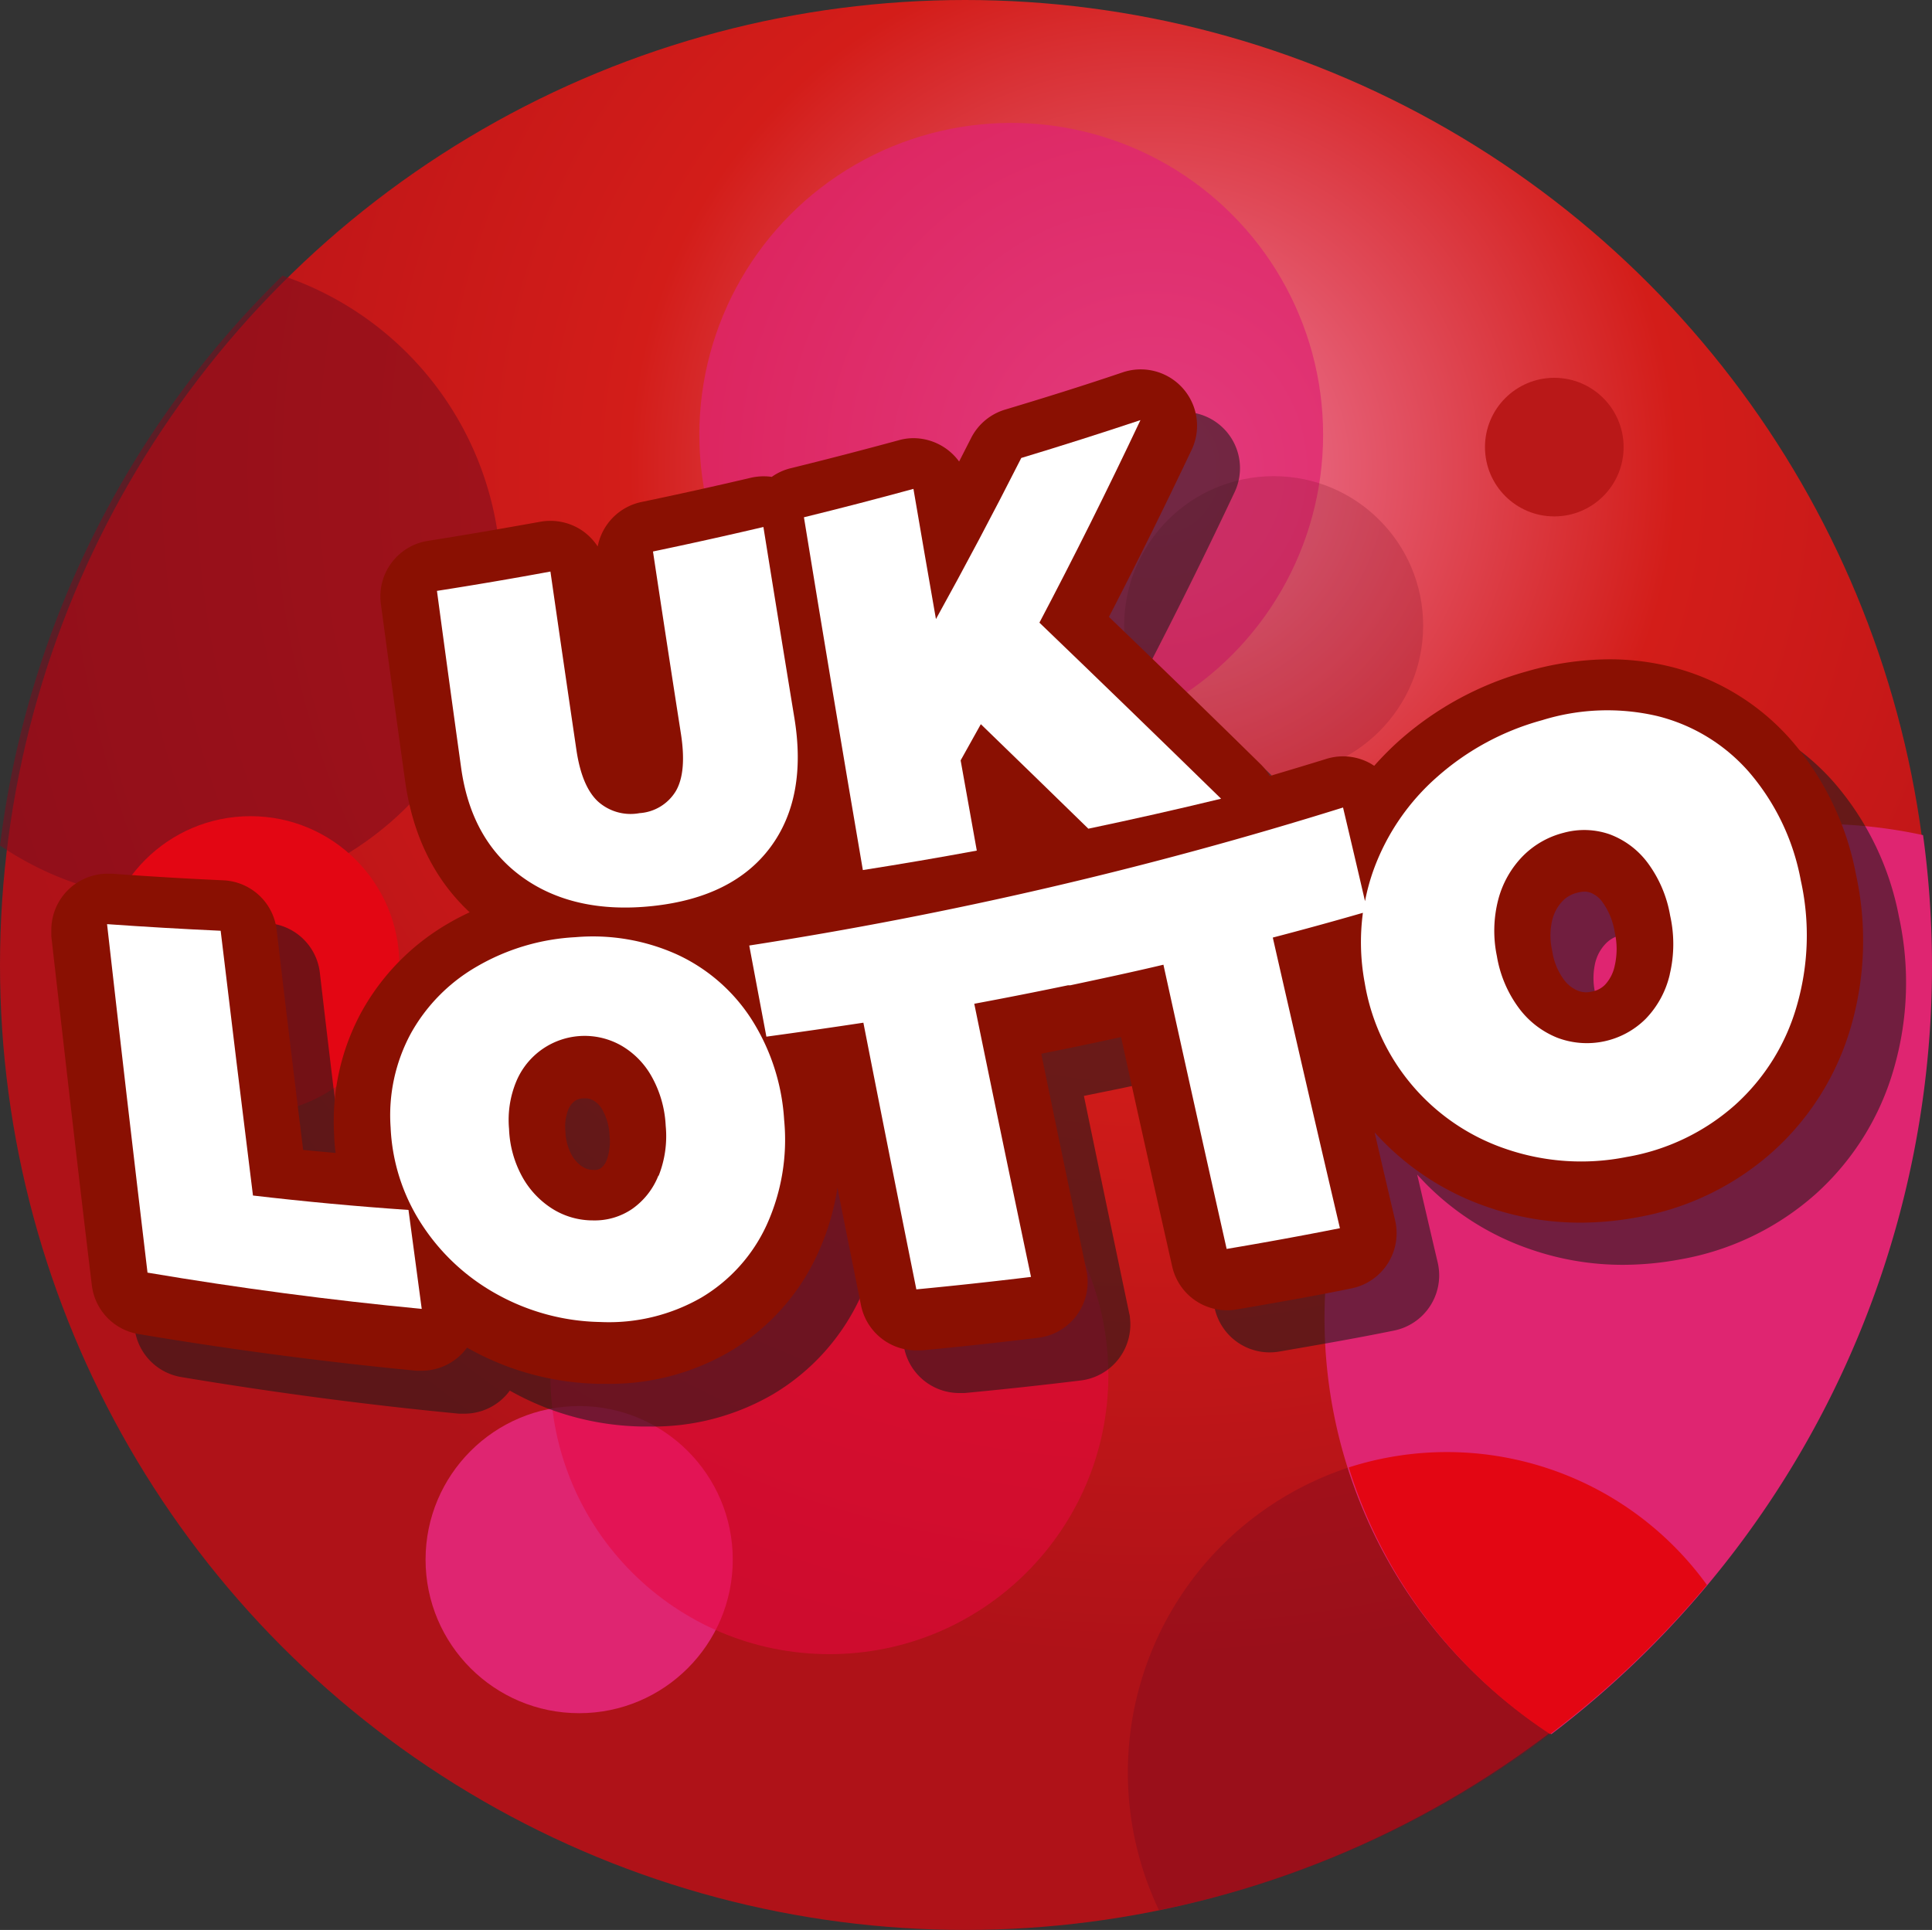
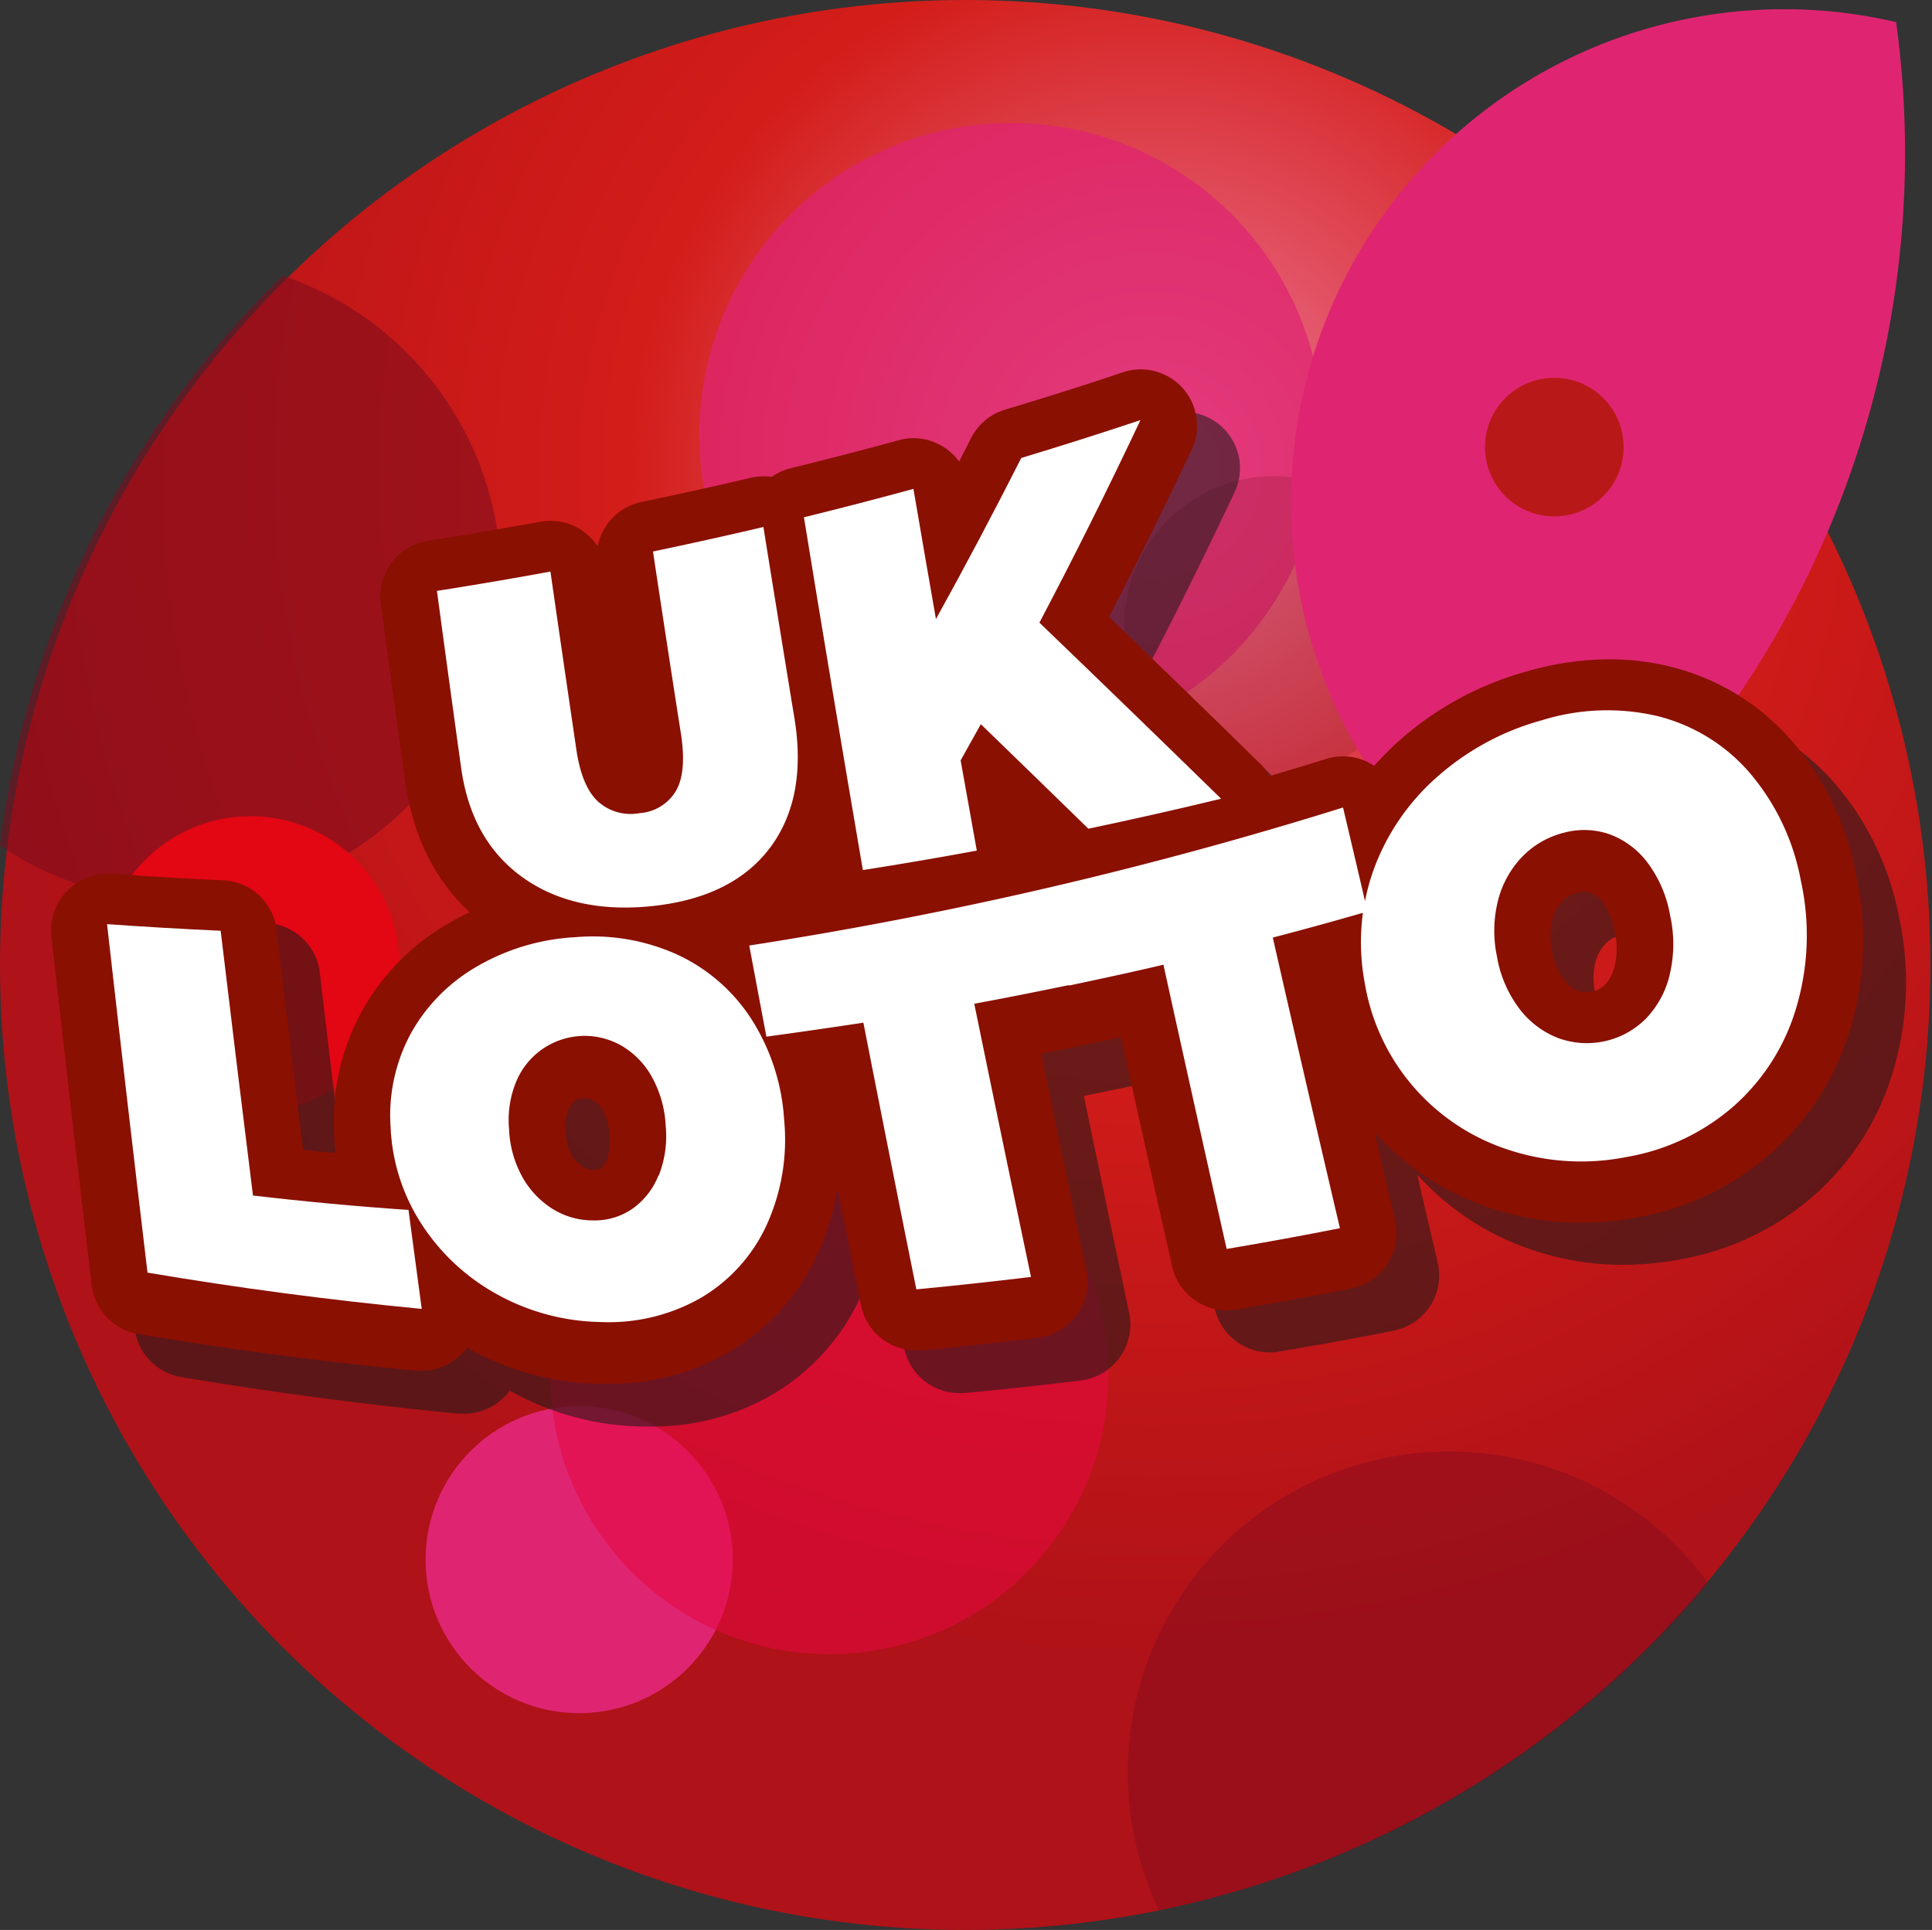
<svg xmlns="http://www.w3.org/2000/svg" id="aa850a18-7379-4cb9-84a4-b94943968979" data-name="Layer 1" viewBox="0 0 291.82 291.58">
  <rect x="0" y="0" width="291.82" height="291.58" fill="#333333" stroke="none" />
  <defs>
    <style>.ae02b922-7843-4a86-9bd5-f16ede557bc9{fill:url(#b51bd529-ec58-445f-bef7-1646d8511923);}.afe240b1-64f7-4bc4-828e-16990e3ee974,.b0e5572f-e514-4a89-92f7-c41874fcab7c{fill:#7b0d1d;}.afe240b1-64f7-4bc4-828e-16990e3ee974{opacity:0.38;}.afe240b1-64f7-4bc4-828e-16990e3ee974,.b0e5572f-e514-4a89-92f7-c41874fcab7c,.bc61aaf0-bd7c-451a-a0bb-2eb72a2e6eee,.bc703a79-be19-440a-b968-2a97733aa6cf,.bc969461-18c3-4154-b2e1-ab88acd88bb7,.bd5f8689-3000-4dcf-92f0-b9664f21229a{isolation:isolate;}.bc61aaf0-bd7c-451a-a0bb-2eb72a2e6eee,.e8d9d789-bfc8-4efa-8238-938b23a8e412{fill:#df2571;}.bc61aaf0-bd7c-451a-a0bb-2eb72a2e6eee{opacity:0.75;}.bc703a79-be19-440a-b968-2a97733aa6cf{fill:#8b162d;opacity:0.25;}.bc969461-18c3-4154-b2e1-ab88acd88bb7{fill:#e5073f;}.b0e5572f-e514-4a89-92f7-c41874fcab7c,.bc969461-18c3-4154-b2e1-ab88acd88bb7{opacity:0.57;}.b1514dda-0c25-4190-860e-9924aa98ebf8{fill:#b91818;}.b15ee2ac-f6d6-49a6-821b-254055ffc8d5{fill:#e30613;}.bd5f8689-3000-4dcf-92f0-b9664f21229a{fill:#1b1a18;opacity:0.56;}.eb175865-5776-4e39-81c9-e0bb256af496{fill:#8a1002;}.e3a81b61-de11-4541-9e7a-a731693760b9{fill:#fff;}</style>
    <radialGradient id="b51bd529-ec58-445f-bef7-1646d8511923" cx="174.14" cy="221.02" r="179.74" gradientTransform="matrix(1, 0, 0, -1, 0, 291.89)" gradientUnits="userSpaceOnUse">
      <stop offset="0" stop-color="#ef7ea2" />
      <stop offset="0.44" stop-color="#d31d19" />
      <stop offset="0.71" stop-color="#c31718" />
      <stop offset="1" stop-color="#af1218" />
    </radialGradient>
  </defs>
  <title>uklotto-drawlogo-5jun2020</title>
  <g id="bd186d88-c8fb-46b5-a848-47df40cbc9fa" data-name="Layer 2">
    <g id="b350ac24-f22e-456a-9217-fea874aa9e33" data-name="Layer 1-2">
      <circle class="ae02b922-7843-4a86-9bd5-f16ede557bc9" cx="145.79" cy="145.79" r="145.79" />
      <path class="afe240b1-64f7-4bc4-828e-16990e3ee974" d="M258.05,239.24a48.49,48.49,0,0,0-83,49.35A145.69,145.69,0,0,0,258.05,239.24Z" transform="translate(0 0)" />
      <circle class="bc61aaf0-bd7c-451a-a0bb-2eb72a2e6eee" cx="152.74" cy="65.68" r="47.11" />
      <circle class="e8d9d789-bfc8-4efa-8238-938b23a8e412" cx="87.48" cy="235.63" r="23.2" />
      <circle class="bc703a79-be19-440a-b968-2a97733aa6cf" cx="192.38" cy="94.52" r="22.58" />
      <circle class="bc969461-18c3-4154-b2e1-ab88acd88bb7" cx="125.27" cy="207.77" r="42.14" />
-       <path class="e8d9d789-bfc8-4efa-8238-938b23a8e412" d="M230.26,139.17A74.72,74.72,0,0,0,234.33,262a145.84,145.84,0,0,0,56.14-135.83A74.47,74.47,0,0,0,230.26,139.17Z" transform="translate(0 0)" />
+       <path class="e8d9d789-bfc8-4efa-8238-938b23a8e412" d="M230.26,139.17a145.84,145.84,0,0,0,56.14-135.83A74.47,74.47,0,0,0,230.26,139.17Z" transform="translate(0 0)" />
      <path class="b0e5572f-e514-4a89-92f7-c41874fcab7c" d="M0,127.75a48.49,48.49,0,1,0,42.67-86.1A145.35,145.35,0,0,0,0,127.75Z" transform="translate(0 0)" />
      <circle class="b1514dda-0c25-4190-860e-9924aa98ebf8" cx="92.81" cy="118.35" r="10.47" />
      <circle class="b15ee2ac-f6d6-49a6-821b-254055ffc8d5" cx="37.84" cy="145.79" r="22.48" />
-       <path class="b15ee2ac-f6d6-49a6-821b-254055ffc8d5" d="M257.82,239.45a48.48,48.48,0,0,0-54.1-17.75A74.66,74.66,0,0,0,234.15,262,146,146,0,0,0,257.82,239.45Z" transform="translate(0 0)" />
      <circle class="b1514dda-0c25-4190-860e-9924aa98ebf8" cx="234.77" cy="67.55" r="10.47" />
      <path class="bd5f8689-3000-4dcf-92f0-b9664f21229a" d="M286.83,138.51a43.27,43.27,0,0,0-9.78-20.26,35.44,35.44,0,0,0-18.2-11.08,38.38,38.38,0,0,0-9.24-1.13,46.11,46.11,0,0,0-12.51,1.83,48.28,48.28,0,0,0-19.19,10.41,44.89,44.89,0,0,0-3.83,3.85l-.49-.3a8.57,8.57,0,0,0-4.22-1.12,8.41,8.41,0,0,0-2.54.38c-2.83.89-5.68,1.74-8.54,2.59a7.91,7.91,0,0,0-1.4-1.8c-8-7.89-15.58-15.21-22.88-22.24,4.25-8.24,8.43-16.71,12.46-25.26a8.49,8.49,0,0,0-10.37-11.7c-5.9,2-11.89,3.86-17.82,5.65a8.49,8.49,0,0,0-5.14,4.3l-1.8,3.54a8.51,8.51,0,0,0-9.14-3.23c-5.4,1.48-10.9,2.9-16.32,4.24a8.47,8.47,0,0,0-2.87,1.3,9.39,9.39,0,0,0-1.19-.08,8.51,8.51,0,0,0-1.95.22c-5.45,1.29-11,2.51-16.47,3.66A8.5,8.5,0,0,0,96.78,89a8.23,8.23,0,0,0-2.17-2.27,8.46,8.46,0,0,0-5-1.6,8.82,8.82,0,0,0-1.54.14c-5.6,1-11.3,2-16.94,2.88A8.51,8.51,0,0,0,64,97.68q1.78,13.23,3.65,26.68c1.15,8.26,4.43,14.94,9.77,19.9-1.1.52-2.18,1.07-3.22,1.69A35,35,0,0,0,61.1,159.28,34.44,34.44,0,0,0,57,178.05a22.07,22.07,0,0,0,.22,2.58l-4.91-.46c-1.38-11.17-2.74-22.32-4-33.23a8.49,8.49,0,0,0-8.06-7.48c-5.6-.26-11.28-.6-16.89-1h-.64a8.5,8.5,0,0,0-8.5,8.5,7.72,7.72,0,0,0,0,1c2,17.49,4,35.22,6.11,52.7a8.51,8.51,0,0,0,7,7.38c14,2.34,28.09,4.21,42,5.54q.41,0,.81,0a8.49,8.49,0,0,0,6.13-2.61,6.82,6.82,0,0,0,.73-.88l.21.12A42,42,0,0,0,97,215.52h1.11a36,36,0,0,0,18.67-4.89A33.22,33.22,0,0,0,130,195.9a37.59,37.59,0,0,0,3-10c1.19,5.93,2.38,11.86,3.57,17.75a8.49,8.49,0,0,0,8.32,6.81h.81c5.83-.55,11.73-1.19,17.56-1.9a8.52,8.52,0,0,0,7.41-9.5c0-.24-.07-.47-.12-.7-2.31-11-4.6-22-6.83-32.79l5.8-1.18.45-.1c1.93-.4,3.87-.82,5.79-1.24,2.55,11.55,5.14,23.16,7.72,34.64a8.51,8.51,0,0,0,9.72,6.51c5.78-1,11.61-2,17.33-3.17a8.51,8.51,0,0,0,6.69-10l-.06-.28q-1.56-6.65-3.1-13.3a40.55,40.55,0,0,0,17.24,11.34,42.48,42.48,0,0,0,13.87,2.3h0a47.38,47.38,0,0,0,8.57-.81,41.54,41.54,0,0,0,20.49-9.87,40.31,40.31,0,0,0,11.82-18.93A46.67,46.67,0,0,0,286.83,138.51ZM246.1,156.35a3.32,3.32,0,0,1-1.28-.25,4.92,4.92,0,0,1-2.16-1.75,9.9,9.9,0,0,1-1.7-4.23,10.32,10.32,0,0,1,0-4.69,6.34,6.34,0,0,1,1.55-2.84,4.53,4.53,0,0,1,2.25-1.29,4.84,4.84,0,0,1,1.07-.15,2.8,2.8,0,0,1,.91.15,4.09,4.09,0,0,1,1.88,1.51,10.65,10.65,0,0,1,1.78,4.43,11.69,11.69,0,0,1,0,5.13,6,6,0,0,1-1.45,2.82,3.69,3.69,0,0,1-2,1.06A4.81,4.81,0,0,1,246.1,156.35ZM92.83,180.88a8.1,8.1,0,0,1-.92-3.54,7,7,0,0,1,.42-3.23,2.93,2.93,0,0,1,1-1.33,2.3,2.3,0,0,1,1.37-.41h.17a2.58,2.58,0,0,1,1.3.32,3.9,3.9,0,0,1,1.41,1.55,8.68,8.68,0,0,1,1,3.73,8.24,8.24,0,0,1-.42,3.65,2.6,2.6,0,0,1-.9,1.29,1.65,1.65,0,0,1-1.08.26,3,3,0,0,1-1.69-.48A4.82,4.82,0,0,1,92.83,180.88Z" transform="translate(0 0)" />
      <path class="eb175865-5776-4e39-81c9-e0bb256af496" d="M280.33,132.08a43.18,43.18,0,0,0-9.78-20.26,35.56,35.56,0,0,0-18.2-11.09,38.45,38.45,0,0,0-9.25-1.12,45.6,45.6,0,0,0-12.5,1.83,48.39,48.39,0,0,0-19.19,10.4,46.62,46.62,0,0,0-3.84,3.86l-.49-.31a8.5,8.5,0,0,0-6.76-.73c-2.83.88-5.68,1.73-8.53,2.58a9.06,9.06,0,0,0-1.4-1.8c-8-7.88-15.58-15.2-22.89-22.24,4.25-8.2,8.44-16.71,12.5-25.26a8.51,8.51,0,0,0-10.38-11.7c-5.89,2-11.89,3.87-17.82,5.65a8.48,8.48,0,0,0-5.13,4.31l-1.8,3.53A8.57,8.57,0,0,0,138,66.2a8.08,8.08,0,0,0-2.24.31c-5.41,1.47-10.9,2.9-16.33,4.23a8.36,8.36,0,0,0-2.86,1.31,8.08,8.08,0,0,0-1.2-.09,9,9,0,0,0-2,.23c-5.44,1.28-11,2.51-16.47,3.65a8.51,8.51,0,0,0-6.62,6.72,8.8,8.8,0,0,0-2.16-2.27,8.57,8.57,0,0,0-6.53-1.46c-5.6,1-11.3,2-16.94,2.88a8.5,8.5,0,0,0-7.12,9.54q1.77,13.22,3.65,26.67c1.14,8.27,4.43,14.94,9.76,19.91-1.09.51-2.17,1.06-3.22,1.68a35,35,0,0,0-13.1,13.34,34.53,34.53,0,0,0-4.14,18.76,22.07,22.07,0,0,0,.22,2.58c-1.64-.15-3.27-.29-4.91-.46-1.38-11.17-2.73-22.32-4-33.22a8.5,8.5,0,0,0-8-7.51c-5.6-.25-11.28-.59-16.89-1h-.65a8.51,8.51,0,0,0-8.5,8.54c0,.31,0,.61,0,.92,2,17.5,4,35.23,6.12,52.7a8.5,8.5,0,0,0,7,7.38c13.94,2.35,28.08,4.21,42,5.55h.81a8.49,8.49,0,0,0,6.13-2.61,9,9,0,0,0,.74-.89l.2.13a41.92,41.92,0,0,0,19.71,5.35h1.1a36,36,0,0,0,18.68-4.88,33.14,33.14,0,0,0,13.25-14.74,36.87,36.87,0,0,0,3-10c1.18,5.93,2.37,11.86,3.56,17.75a8.51,8.51,0,0,0,8.33,6.82h.81c5.82-.55,11.73-1.19,17.55-1.9a8.5,8.5,0,0,0,7.49-9.39c0-.24-.07-.49-.12-.73-2.3-10.95-4.6-21.95-6.83-32.8,1.93-.38,3.87-.78,5.81-1.18l.45-.1q2.9-.6,5.79-1.24c2.54,11.55,5.13,23.17,7.72,34.64a8.49,8.49,0,0,0,9.71,6.52c5.78-1,11.61-2,17.33-3.18a8.51,8.51,0,0,0,6.7-10l-.06-.28q-1.56-6.63-3.1-13.3a40.55,40.55,0,0,0,17.24,11.34,42.42,42.42,0,0,0,13.86,2.3h0a47.49,47.49,0,0,0,8.58-.81A41.45,41.45,0,0,0,267.76,174a40.41,40.41,0,0,0,11.83-18.93A46.86,46.86,0,0,0,280.33,132.08ZM239.6,149.92a3.51,3.51,0,0,1-1.28-.25,5,5,0,0,1-2.17-1.76,9.67,9.67,0,0,1-1.69-4.22,10.36,10.36,0,0,1,0-4.7,6.38,6.38,0,0,1,1.54-2.84,4.54,4.54,0,0,1,2.26-1.28,4.18,4.18,0,0,1,1.06-.16,2.62,2.62,0,0,1,.92.16,4,4,0,0,1,1.87,1.51,10.61,10.61,0,0,1,1.78,4.42,11.44,11.44,0,0,1,0,5.14,6,6,0,0,1-1.44,2.82,3.68,3.68,0,0,1-2,1.05A4.82,4.82,0,0,1,239.6,149.92ZM86.32,174.44a8.06,8.06,0,0,1-.92-3.53,7.12,7.12,0,0,1,.42-3.23,3,3,0,0,1,1-1.34,2.36,2.36,0,0,1,1.37-.4h.17a2.44,2.44,0,0,1,1.29.33,3.73,3.73,0,0,1,1.42,1.55,8.68,8.68,0,0,1,1,3.73,8.23,8.23,0,0,1-.41,3.65,2.69,2.69,0,0,1-.91,1.29,1.62,1.62,0,0,1-1.07.26,3,3,0,0,1-1.7-.48A5,5,0,0,1,86.32,174.44Z" transform="translate(0 0)" />
      <path class="e3a81b61-de11-4541-9e7a-a731693760b9" d="M78.8,132.45c5.1,3.72,11.74,5.3,19.81,4.43s14-3.83,17.75-8.87,4.93-11.62,3.63-19.53q-2.38-14.53-4.68-28.86-8.31,1.95-16.68,3.7,2.06,13.7,4.23,27.6c.58,3.78.34,6.64-.75,8.55a6.93,6.93,0,0,1-5.51,3.38,7.37,7.37,0,0,1-6.3-1.78q-2.43-2.28-3.24-7.8-2-13.58-3.92-26.92Q74.59,87.93,66,89.27q1.77,13.2,3.64,26.64Q71.13,126.86,78.8,132.45Z" transform="translate(0 0)" />
      <path class="e3a81b61-de11-4541-9e7a-a731693760b9" d="M147.54,128.51q-1.23-6.84-2.44-13.63,1.53-2.73,3.05-5.47,8,7.75,16.24,15.79,10.06-2.11,20.05-4.53Q170.45,107,157,94.07q7.83-14.86,15.26-30.6-9,3-18,5.72-6.32,12.47-12.89,24.34-1.73-9.89-3.4-19.67-8.23,2.25-16.54,4.29,4.28,26.3,8.9,53.3Q138.94,130.1,147.54,128.51Z" transform="translate(0 0)" />
      <path class="e3a81b61-de11-4541-9e7a-a731693760b9" d="M38.21,180.62q-2.52-20.22-4.88-40-8.56-.39-17.16-1,2.92,25.89,6.11,52.65Q43,195.77,63.7,197.75q-1-7.51-2-14.95Q50,182,38.21,180.62Z" transform="translate(0 0)" />
      <path class="e3a81b61-de11-4541-9e7a-a731693760b9" d="M113.44,153.88a26.61,26.61,0,0,0-11.23-9.7,30.89,30.89,0,0,0-15.29-2.59A33,33,0,0,0,72.07,146a26.53,26.53,0,0,0-10,10.11A26,26,0,0,0,59,170.32a29.13,29.13,0,0,0,4.62,14.53,31.84,31.84,0,0,0,11.32,10.62,33.34,33.34,0,0,0,15.75,4.26,28,28,0,0,0,15.23-3.68,24.75,24.75,0,0,0,9.89-11,31.14,31.14,0,0,0,2.63-15.87A31.87,31.87,0,0,0,113.44,153.88Zm-14,23.75a11.17,11.17,0,0,1-3.93,5,10,10,0,0,1-5.91,1.75,11.48,11.48,0,0,1-6.14-1.74,13.34,13.34,0,0,1-4.57-4.84,16.23,16.23,0,0,1-2-7.24A15.15,15.15,0,0,1,78,163.34,11.19,11.19,0,0,1,93.9,158a12.32,12.32,0,0,1,4.55,4.68,16.84,16.84,0,0,1,2.1,7.39,16.26,16.26,0,0,1-1.06,7.56Z" transform="translate(0 0)" />
      <path class="e3a81b61-de11-4541-9e7a-a731693760b9" d="M272,133a34.77,34.77,0,0,0-7.81-16.35,27,27,0,0,0-13.91-8.48,33.22,33.22,0,0,0-17.36.64,39.59,39.59,0,0,0-15.84,8.56,34.23,34.23,0,0,0-9.59,14,31.59,31.59,0,0,0-1.31,4.78Q204.52,129,202.86,122q-22,6.88-44.46,12.1t-45.23,8.75q1.29,6.87,2.59,13.77,7.33-1,14.65-2.11,3.92,20,8,40.29,8.68-.83,17.32-1.88-4.38-20.82-8.57-41.27,7.09-1.32,14.15-2.79h.35c4.7-1,9.4-2,14.07-3.11q4.68,21.28,9.55,42.94,8.58-1.44,17.11-3.13-5.19-22.14-10.14-43.91,6.83-1.78,13.61-3.74a33.43,33.43,0,0,0,.28,10.61,32,32,0,0,0,21.43,25.1,35,35,0,0,0,18.11,1.18,33,33,0,0,0,16.37-7.84,31.87,31.87,0,0,0,9.35-15A38.33,38.33,0,0,0,272,133Zm-19.79,14.23a14.27,14.27,0,0,1-3.62,6.68,12.58,12.58,0,0,1-13.37,2.87,13.47,13.47,0,0,1-5.8-4.48,18.17,18.17,0,0,1-3.32-7.84,18.8,18.8,0,0,1,.21-8.57,14.73,14.73,0,0,1,3.66-6.5,13.23,13.23,0,0,1,6.21-3.57,11.7,11.7,0,0,1,6.93.22,12.66,12.66,0,0,1,5.75,4.3,18.65,18.65,0,0,1,3.41,8,19.73,19.73,0,0,1-.06,8.85Z" transform="translate(0 0)" />
    </g>
  </g>
</svg>